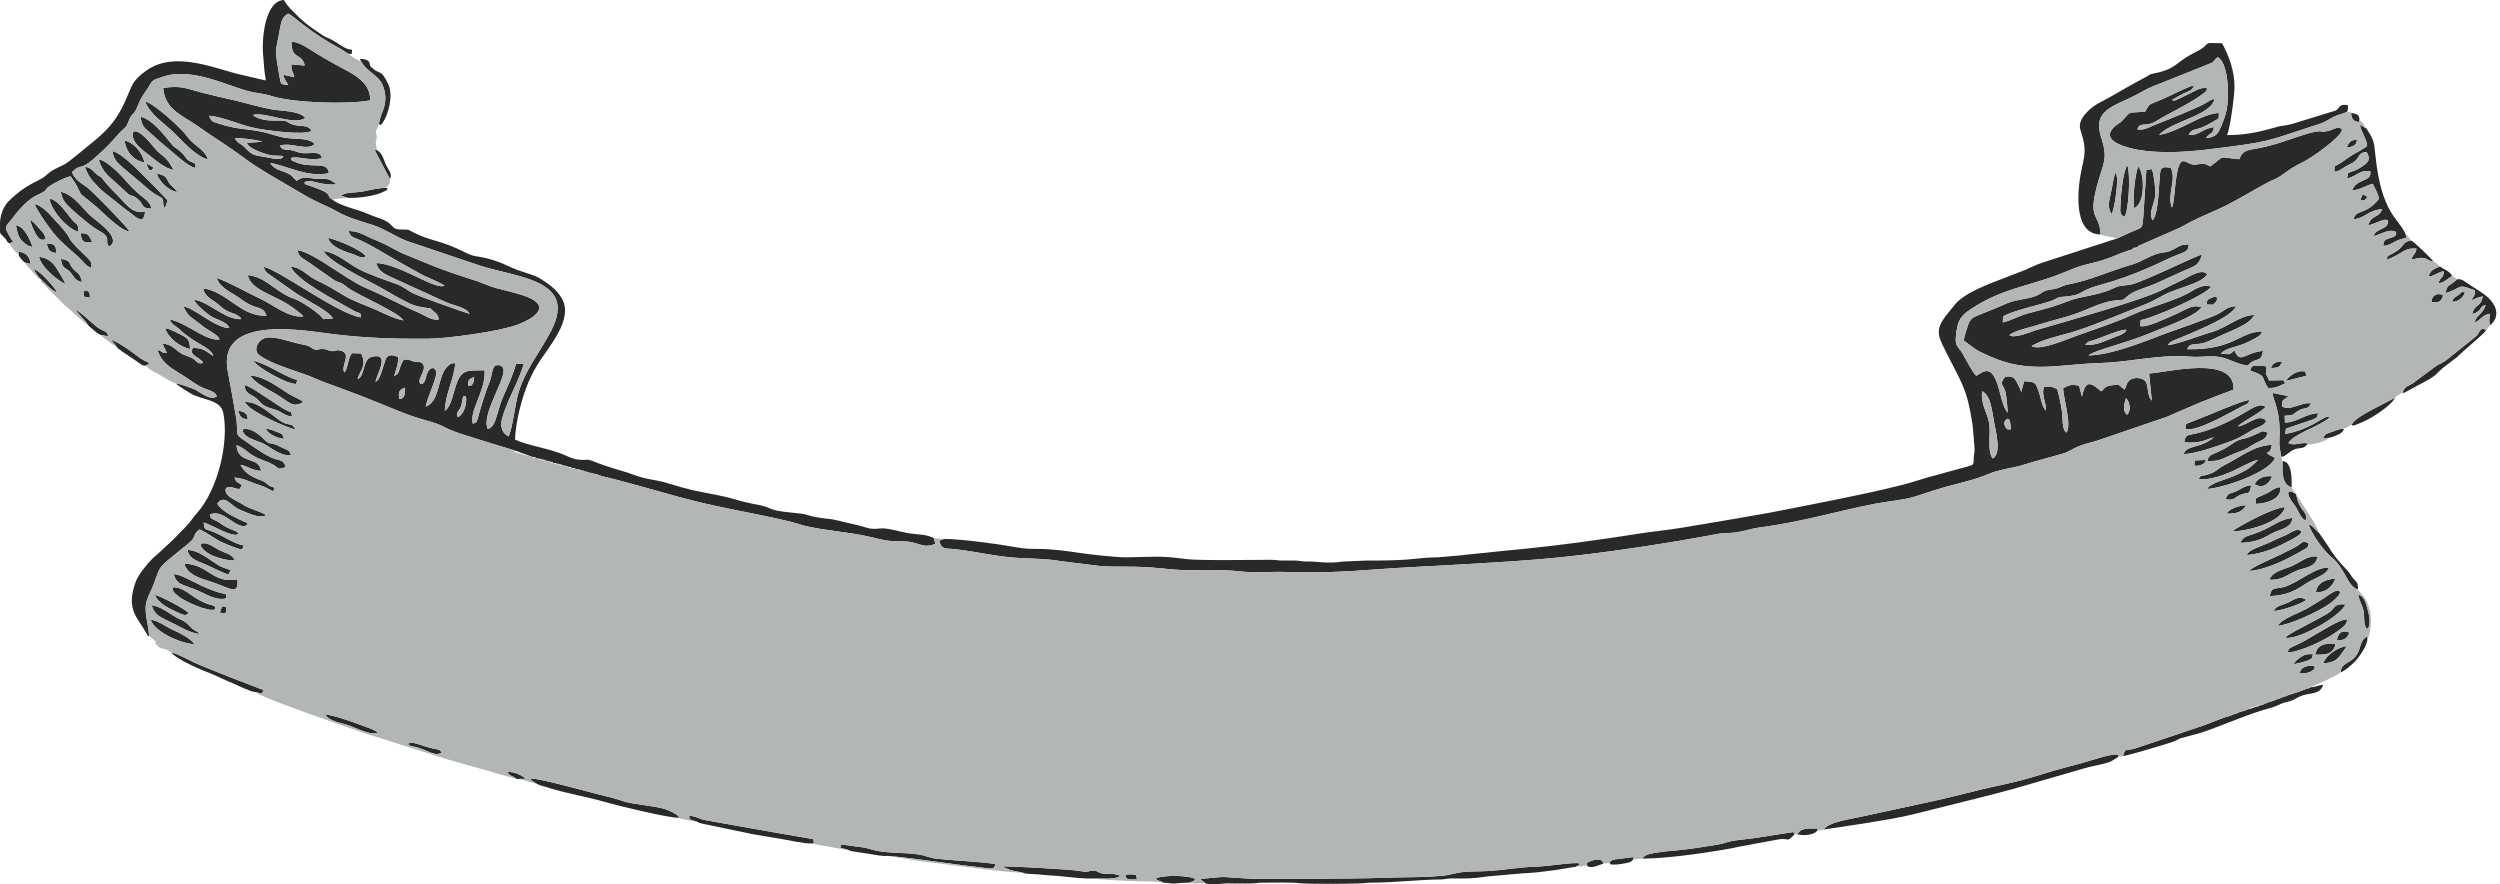
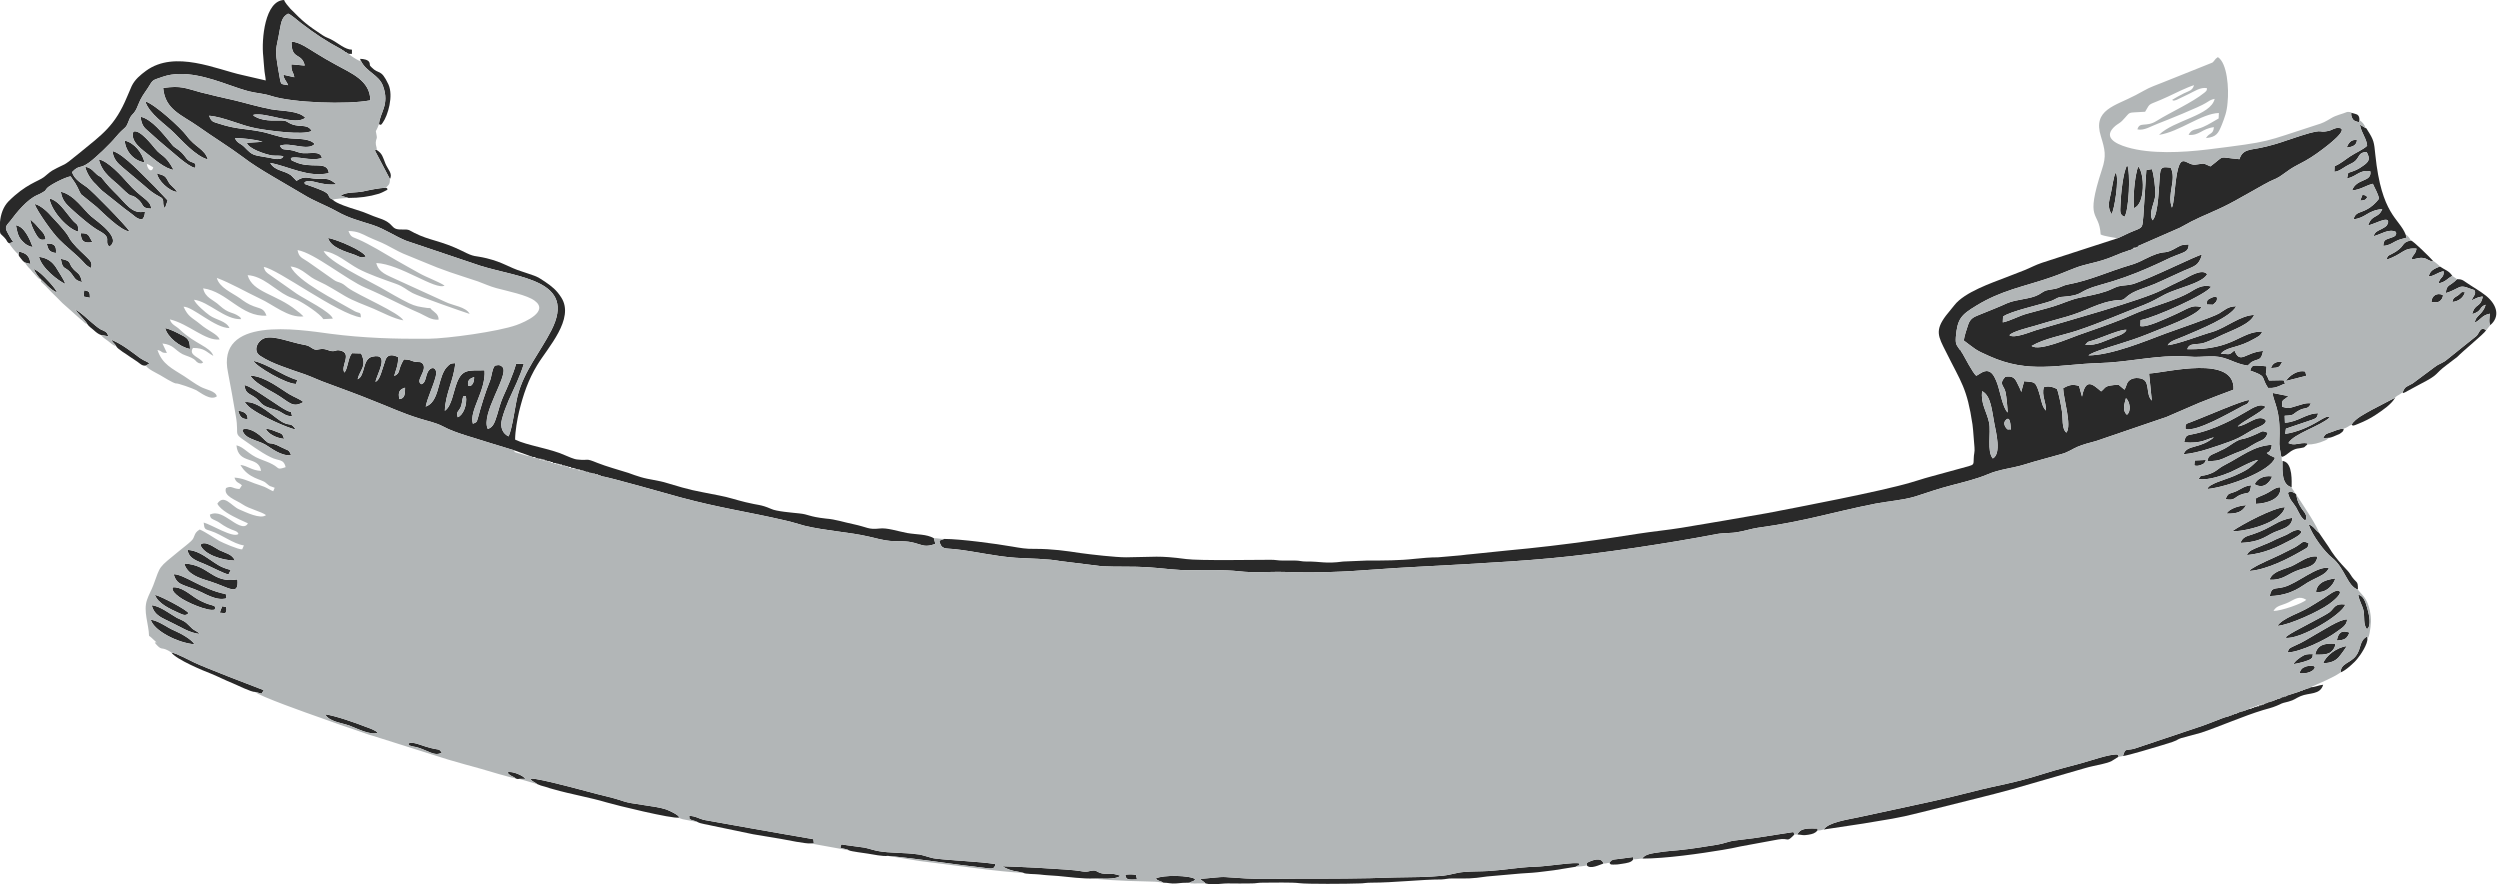
<svg xmlns="http://www.w3.org/2000/svg" clip-rule="evenodd" fill-rule="evenodd" height="3560.0" image-rendering="optimizeQuality" preserveAspectRatio="xMidYMid meet" shape-rendering="geometricPrecision" text-rendering="geometricPrecision" version="1.0" viewBox="3417.0 4090.0 10066.0 3560.0" width="10066.0" zoomAndPan="magnify">
  <g id="change1_1">
    <path d="m11513 5820c-11-5-9 6-20-9-5-7-9-18-2-27 21-27 22 25 22 36zm468-60c-20-17-10-45-4-67 16 15 22 52 4 67zm-540 176c-25-28-7-104-15-144-9-44-35-77-28-127 36 19 39 79 49 130 7 37 29 121-6 141zm500-886l-302 98c-27 9-46 20-71 30-23 9-47 18-72 28-59 23-169 60-210 113l-34 42c-45 60-31 84 0 145 62 125 85 146 107 293 4 30 5 64 8 92 2 20-3 27-3 46 0 25-2 24-20 30l-157 43c-27 7-51 16-77 23-122 36-452 99-577 123-116 21-227 39-345 59-55 9-117 15-175 24-61 9-113 18-174 26-119 17-238 31-358 42l-136 14c-12 1-32 3-46 5l-92 8c-31 0-64 3-93 6-62 7-124 7-193 7l-96 4c-72 10-92-1-148 0-21 0-27-4-46-4h-50c-20 0-26-3-47-3-56 0-292 4-341-3-113-15-125-8-242-7-43 0-139-11-183-17-59-9-114-17-184-17-35 1-61-4-90-9-69-12-211-31-275-31-4 2-5 1-9 3-1 0-2 0-2 1l-9 3c8 37 24 30 61 34 84 9 161 29 248 35 51 3 132 4 177 13l169 21c61 3 126 0 186 4 62 4 113 13 177 12 59-1 129-2 187 4 67 8 120 1 187 3 127 4 236 0 362-10 120-9 240-14 360-21 280-16 413-26 692-67 113-17 217-34 326-55 29-5 57-2 85-8 26-4 52-13 79-17 191-26 296-62 473-97 52-10 112-14 161-29 49-16 92-31 146-45 49-13 100-25 145-44 48-21 99-24 150-40 47-15 100-28 148-42 24-6 41-19 64-29 24-10 48-16 74-23l284-97 132-57c46-18 91-36 138-53 7-142-268-69-340-65l11 109c-25-26-7-72-36-86-15-7-38-7-52 3-15 11-12 22-22 39l-24-20c-62 4-48 10-70 27-34-29-62-56-77 21l-12-43c-29-9-43-2-64 9 1 41 36 151 13 179-20-17-13-59-18-87-3-22-13-73-20-89-16-8-34-13-53-7-9 35 9 57 9 94-15-13-19-41-24-59-18-63-21-54-64-59l-12 44c0-7-14-32-18-41-9-18-20-25-46-21-28 31-5 34 1 62 4 18 8 63 9 82-20-18-31-85-42-116-6-16-15-39-29-47-22-13-43 10-56 15-14-12-45-72-57-93l-3-3-3-7-4-3c-12-19-17-19-15-50 6-73 21-89 82-126 103-63 190-76 300-114 36-12 66-26 101-39 34-13 72-19 107-30 37-11 71-29 102-38l7-3h3l7-3 6-4c4-3-6-3 10-3l7-3 3-4 167-73c74-42 89-44 164-79 64-29 183-103 210-113 39-15 51-36 102-62 40-20 67-38 100-63 9-7 115-85 61-85-15 0-27 10-38 12-54 12 1-20-165 37-34 12-67 22-104 30-43 10-78 5-90 47-92-8-54-18-117 29-35-15-18-12-61-7-40 4-63-68-80 79-3 23-6 77-14 94-21-55 20-112-5-161-30-3-40-5-43 25-5 43-5 162-30 187-17-30 8-69 11-100 2-21-6-90-14-106l-22 4-12 185c-5 44 1 45-37 59-26 10-48 23-69 31z" fill="#292929" />
  </g>
  <g id="change1_2">
-     <path d="m4125 5634c8 9 51 35 61 41 49 27 118 23 130 77 24 120-22 310-106 404-17 19-29 39-47 57s-33 34-51 52l-54 50c-10 10-17 14-28 25-22 22-55 63-66 91-43 116 9 146 43 210 1 0 4 7 5 8 6 6 0 4 5 1-1-47-24-99-8-145 7-21 17-37 25-58 31-83 17-67 106-140 17-14 31-24 46-38 19-17 8-31 35-47 24 10 54 32 79 46 15 8 77 35 92 34l7-16c-43-6-89-44-133-58-25-8-26-6-29-34 29 7 119 64 140 46-3-11-16-13-28-18s-22-10-33-17c-10-6-17-13-31-19-14-7-21-7-23-24 31-15 60 8 80 20 20 13 60 43 73 15l-35-16c-29-14-74-36-88-63 27-41 57 10 88 23 26 11 86 41 108 23-18-14-68-25-94-43s-79-33-67-66c24-11 23 2 54 4 4-5 6-9 10-15-14-13-23-9-30-31 31 2 54 13 80 23 14 5 27 9 40 14 14 6 23 13 36 18l6-14c-27-11-13-1-36-20-16-15-70-16-102-72 31 4 44 22 83 24-9-63-92-23-99-103 31 7 48 37 94 55 19 8 34 12 52 22 28 15 16 23 52 11-8-35-29-24-60-40-23-11-44-25-65-39-100-70-58-31-76-130-10-58-20-116-31-172-48-227 280-174 413-156 131 17 257 21 393 20 80-1 282-29 355-55 36-13 132-55 74-98-30-23-111-39-155-51-26-7-49-18-74-27-93-31-129-40-228-82-24-10-48-20-73-30-25-11-44-23-68-35-23-12-49-21-72-32-27-13-43-23-80-24 10 26 15 23 40 34 44 19 108 58 149 82 32 19 63 35 96 54 30 17 78 34 102 50-36 20-179-87-275-91 9 39 45 49 80 66l197 90c32 16 84 20 99 49-26-8-203-70-230-84-25-13-35-26-69-38-48-17-109-38-150-60-40-21-89-66-139-71 20 43 177 117 226 145 37 21 79 46 118 65 28 13 40 14 73 19 21 2 7-3 18 7 12 11 28 18 28 40-29 3-52-15-76-26-77-33-140-69-218-102-77-33-207-141-274-152 6 30 17 30 42 47l104 73c11 8 19 8 30 13 13 6 17 12 27 19 45 32 207 100 223 131-39-7-85-32-120-47-40-17-79-30-115-51-35-20-67-42-107-60-24-11-32-18-51-32-16-12-35-24-61-27 29 61 181 135 249 175 30 19 33 3 34 30-92-13-336-196-391-203 5 19 12 23 25 32l108 76c31 21 137 73 145 100l-38 2c-14-22-75-62-103-76-15-7-30-11-43-18-47-23-98-80-159-83 20 70 114 75 197 142 4 3 7 6 13 10l15 14c-61 7-121-47-176-72-55-26-117-62-173-83 10 39 60 59 93 82 16 12 33 24 55 32 29 11 41 8 52 38-102 6-158-97-255-110 8 39 41 45 66 69 37 34 51 25 77 43 10 8 4 1 10 12-64 4-132-72-190-78 8 19 45 50 63 63 27 19 67 22 80 51-59 0-148-87-185-86 19 42 34 43 67 70 31 27 72 41 78 62-58 6-124-63-200-81 6 22 25 26 40 41 63 60 122 68 135 106-29-16-35-32-82-32-20 30 28 37 41 59-1 1-2 0-3 1 0 1-2 1-2 1-17 3 14 1-6 1-5 0-8-1-12-4-8-5-5-7-16-14-12-8-29-12-44-19-32-17-36-38-81-43l18 38c-27 0-14-6-38-12 19 58 60 75 108 106 20 13 44 31 65 42 21 12 62 17 66 39-26 18-65-15-83-25-11-6-77-30-82-27z" fill="#292929" />
-   </g>
+     </g>
  <g id="change1_3">
    <path d="m5260 5770c-7-23 3-22 11-39 7-14 6-29 11-45l11-1c6 34-11 77-33 85zm-235-73c-6-28 0-39 23-46 0 22 0 44-23 46zm277-54c-4-22 7-29 24-35 0 11-1 18-5 26-6 9-8 11-19 9zm-744-923c-10 18-41 8-58 5-66-12-63-6-100-44-14-14-28-14-37-35 28 0 82 5 111 15l-63 4c5 23 72 46 101 51 16 2 38-1 46 4zm929 1183l67 24 7 3h3c16 1 6 0 10 4h3l7 3h3c16 0 7 0 10 3h4c15 1 6 0 10 4 15 0 6 0 10 3h3c16 0 6 0 10 3 15 0 6 1 10 4h3c16 0 7 0 10 3h7c6 2 3 1 7 3 15 0 6 1 10 4h3c16 0 6 0 10 3h6c6 2 4 1 7 3 16 0 7 1 10 4h4c15 0 6 0 10 3h3l7 3h3c15 1 6 1 10 4h3c16 0 7 0 10 3h4l6 3h7l7 4h6l7 3h7l3 3h10l3 4h7l3 3c25 2 288 77 321 86 160 43 267 57 418 92 29 6 54 15 81 22 88 21 179 25 260 44 25 6 59 15 84 17 36 3 62-2 98 8 37 10 43 18 84 4l-6-23c-30-17-68-14-108-21-37-7-81-22-111-18-46 5-46-5-107-18-35-7-69-19-108-22-72-8-68-17-109-21-28-3-92-8-112-18-44-19-51-14-103-27-38-9-68-20-106-27-111-22-107-19-210-50-34-11-73-14-106-24-17-5-34-11-50-17-32-10-92-27-124-40-54-22-30-8-82-14-13-1-37-12-49-17-59-27-152-39-201-63 0-34 9-83 16-113 17-69 37-128 73-187 42-70 152-186 97-272-19-30-38-45-66-64-15-10-25-17-43-24-16-6-33-11-50-17-54-17-73-36-141-53-54-13-45-2-100-30-86-42-130-41-191-72-23-11-18-15-52-14-48 1-25-24-89-45-37-12-51-22-95-35-23-7-81-25-93-40-29-13 0-20-50-40-11-4-23-9-34-13-5-2-11-3-17-6-16-6-10-1-13-11 27-17 59 15 129 8-6-4-19-15-28-18-14-6-34-3-50-4-41-2-49-14-83 8-4-3-2-2-6-6l-16-16c-26-20-65-17-84-50 75 14 153 60 236 41-6-54-71-13-140-47-11-5-11-3-13-13 18-12 81 14 125-1-6-34-57-13-87-21-15-3-24-9-41-11-25-4-30 2-41-17 41-17 110 23 140-7-21-25-71-19-109-24-37-4-71-19-107-26-66-13-99-9-169-32-26-8-31-8-40-32 60 5 129 40 191 51 42 8 190 29 222 10-12-20-27-19-54-21-37-4-41-18-57-20-23-3-75 6-114-15-15-8-8-3-9-9 52-11 169 46 208 12-27-29-92-26-137-34-47-9-96-23-143-35-48-11-94-21-140-33-64-17-77-28-152-18 7 88 76 109 141 155 59 42 126 83 178 122 38 29 77 53 121 79 42 25 84 49 126 74 42 26 90 43 133 67 50 28 89 37 145 55 51 17 90 46 136 64l297 100c157 49 389 58 286 260-45 88-110 163-136 264-11 45-20 126-36 163-23-10-36-36-27-69 7-27 17-52 27-76 22-49 45-94 61-147h-31c-12 43-35 94-53 134-10 23-16 46-23 70-9 27-14 51-38 58-29-60 82-211 61-247-10-12-17-11-32-8-11 10-14 46-20 61-19 46-36 102-49 151-5 17-5 16-20 22-16-52 53-133 47-215-64 1-89-6-111 49-15 38-21 95-49 114 2-69 37-126 42-192-17 2-17 0-28 10-6 6-11 11-16 20-27 47-23 127-75 145 9-41 29-78 40-120 10-39-17-44-30-22-12 21-8 45-27 52-27-13 22-52 7-80-10-14-17-7-36-11-19-5-13-8-42-9-27 45-11 54-39 67 7-26 17-45 16-76-18-9-40-14-50 8l-19 58c-7 18-9 25-22 34 3-28 62-119-13-102-41 9-27 76-59 91 8-38 39-50 14-104l-37-1c-17 22-15 58-30 78-18-25 34-78-18-89-22-5-17 11-53-3-24-8-36 3-49-1-18-7-18-15-44-19-51-9-119-38-156-27-30 9-51 52-19 72 24 16 55 30 85 41 31 12 62 22 94 33 33 12 61 26 93 37 62 23 123 45 184 70 65 25 114 49 185 71 35 11 64 16 95 32 28 15 57 25 91 36 65 21 131 40 195 60z" fill="#292929" />
  </g>
  <g id="change1_4">
    <path d="m11813 5479c13-17 12-12 36-20 33-11 108-44 130-41-6 10 0 1-5 8-8 8-21 14-31 17-54 20-81 38-130 36zm-489-18c45 33 43 37 103 63 160 72 277 33 440 28 108-3 203-26 307-28 27-1 53 2 80 3 27 0 53-3 80-2 54 3 80 30 133 37l15-14c29-16 39-3 47-45-72 5-92 56-115-2-24 20-16 15-55 13l6-6c28-23 64-17 127-53 17-10 26-12 34-30-90-1-113 75-302 71 8-29 42-15 72-27 23-8 50-22 72-32 39-18 111-43 125-79-56 2-112 51-167 68-50 14-134 48-181 54 10-18 36-23 68-37 60-26 185-75 208-120-35 1-45 15-69 29-25 15-176 66-216 81-80 30-216 87-310 88 15-14 100-38 118-44 42-13 81-26 121-42 51-22 197-72 216-108-40-12-50 5-119 35-24 10-101 48-127 41l1-24c56-10 269-105 284-135-35-11-64 10-88 24-43 25-127 51-178 69-32 11-58 24-87 36-59 24-122 45-181 66-35 12-158 67-189 44 51-30 123-42 184-62 93-31 179-69 270-104 33-13 55-27 84-42 46-24 151-45 169-81-20-24-72 9-93 20-30 14-59 28-90 44-77 40-393 128-505 161-23 7-88 35-108 21 7-14 84-33 98-37 37-11 70-21 107-31 38-10 67-20 101-34 33-14 67-29 105-36 34-7 42 1 55-12 36-34 74-35 142-67 33-15 63-29 94-43 43-19 60-19 73-65-17 1-208 97-279 119-21 6-40 4-58 9-14 4-33 15-49 20-35 12-71 18-108 26s-66 23-102 34c-35 11-70 19-105 29-35 9-68 29-101 36l1-23c28-22 152-48 196-64 20-8 22-15 46-16 89-7 51-21 150-48 70-19 130-41 192-68 31-13 59-27 89-41 58-25 73-21 75-54-37 2-33 5-60 19-46 25-31-3-119 41-21 11-35 17-59 24-85 25-157 60-247 77-27 5-33 15-60 19-42 7-30 5-59 22-34 19-89 18-128 35-37 17-74 31-113 47-23 9-35 16-43 38-5 14-17 51-18 65z" fill="#292929" />
  </g>
  <g id="change1_5">
-     <path d="m11875 5034c-6-100-65-46 5-261 19-56 12-81-4-134-34-108 57-122 140-166 62-33 40-24 109-51l200-80c10-8 8-13 22-22 38 24 45 127 39 183-3 38-11 58-23 89-14 34-21 50-64 54 15-24 29-13 32-44-49 6-58 35-102 31 13-26 28-18 59-32 23-10 42-23 62-34l1-22c-70 2-159 76-241 88 59-59 209-77 224-145-16 3-23 9-36 17-25 16-159 70-193 83-27 10-55 29-82 23 9-33 34-7 77-34 56-35 144-74 193-114 8-7 10-8 10-18-26-5-51 13-72 23l-50 24c-16 6-15 2-18 0 13-8 29-17 47-26 20-10 34-10 41-33-27 8-78 33-105 46-86 40-67 19-92 61-80 6-52-5-93 37-8 8-17 12-27 20-51 44-3 71 48 86 94 28 223 21 323 9 265-33 221-29 436-98 31-9 38-14 62-28 19-12 45-17 64-25 5-11 4-13 4-27-34-8-32 9-49 21l-176 54c-22 7-43 6-64 13-67 19-121 32-198 32 12-25 30-158 30-194 0-65-22-124-50-176-68 0-50-6-74 16-16 13-41 23-59 34-46 26-59 52-120 67-55 12-23 4-65 25-53 27-128 74-180 100-27 14-86 61-73 105 21 67 23 85 6 158-16 72-40 265 76 265z" fill="#292929" />
-   </g>
+     </g>
  <g id="change1_6">
    <path d="m3454 5070l16-6c-7-9-21-33-26-44-9-18 3-26 15-41 26-35 67-85 107-103 9-4 14-6 22-11 18-10 9-8 19-18 13-13 69-42 94-47l3 4c27 37 27 47 39 68l64 52c20 18 97 97 132 98-16-25-151-163-172-178-22-16-51-32-60-61 32-32 29-10 68-38 29-21 86-76 109-104 37-44 38-29 50-61 14-39 22-22 39-67 12-31 23-44 39-68 23-37 16-30 61-46 85-29 187 5 266 33 26 9 54 19 81 26 32 8 58 8 91 19 85 27 305 35 397 17 0-80-79-110-136-142-30-16-57-32-86-50-22-13-64-44-95-44-2 75 41 42 53 96l-54-5c0 33 8 28 12 52l-44-10c1 17 13 26 19 42-34-7-27 5-38-54-18-102-10-82 5-172 6-31 9-49 33-62 11 3 40 29 52 38 58 44 98 71 165 107l3 4h4l3 3 3 3h4l3 4 7 3h13v-17c-27 0-57-27-78-38-15-9-25-10-40-20-63-42-77-53-130-107-7-8-23-26-25-35-77 2-92 157-84 228 2 18 2 33 4 49 1 16 5 32 6 47l-95-22c-102-22-270-102-387-17-23 17-45 35-58 62-6 13-11 27-18 42-49 118-99 151-192 227-76 62-47 36-110 71-13 8-21 17-33 26-24 18-73 28-143 98-21 22-31 51-34 83v38c1 10 2 9 9 16s9 8 15 16c5 8 5 11 13 16z" fill="#292929" />
  </g>
  <g id="change1_7">
    <path d="m10760 7430l159-24c104-18 130-19 232-45l224-56c50-12 97-25 146-38l287-83c23-7 49-12 75-18 13-3 24-6 35-11l29-18c-2-8 1-3-4-9-31-3-112 26-146 35-50 14-97 25-147 41-136 43-177 44-297 75-100 26-200 47-302 69l-153 33c-42 9-120 20-138 49z" fill="#292929" />
  </g>
  <g id="change1_8">
    <path d="m8271 7647c8 2 15 3 23 3h15c16 0 32-3 52-3 31 0 65 1 96 0 18 0 23-3 44-3 38 0 120-2 148 2 29 4 192 3 242 1 17 0 25-3 46-3 94 0 203-13 284-13 19-1 23-4 43-4 66 0 72 2 141-8l136-12c19-1 28-2 46-3 28-2 59-7 87-10l87-14c15-10 14 0 16-13-16-8-129 12-183 13-64 2-119 13-183 17-33 2-67 1-100 4-29 2-54 12-84 15-61 6-131 6-193 7-133 5-267 5-400 5-65 0-136 3-200-1-126-7-58-9-185 2 8 8 15 10 22 18z" fill="#292929" />
  </g>
  <g id="change1_9">
    <path d="m13103 5034c-27-67-97-78-122-321-5-51-6-59-31-98-7-10 0-5-9-10-1 0-2-2-2-1-1 0-2-2-3-2l-17-10c6 35 27 55 29 85-14 14-48 29-66 41-22 14-40 31-65 41l-1 23c26-4 29-15 69-34 37-18 21-44 61-46 15 28 11 38-15 56-23 16-29 18-59 28l-5 23c42-10 51-37 94-29 6 45-55 26-74 77 35-3 55-20 84-27 8 19 20 37 25 60-13 17-30 33-49 43-27 15-46 10-54 40 50-5 56-36 116-41-17 40-41 19-57 65 18 0 88-43 80-9 0 2-5 9-6 11-6 6-10 7-18 12-19 10-28 11-34 30 28-6 61-32 90-17 5 17-11 20-25 25-20 7-24 8-26 31 21-1 32-9 47-17 19-10 25-10 47-16l-4-13z" fill="#292929" />
  </g>
  <g id="change1_10">
    <path d="m12211 5871c73 6 90-14 120-20-58 48-108 28-122 68 58-4 135-33 186-51 56-20 74-42 117-59 9-4 36-16 26-29-32-23-70 22-111 27 17-19 93-55 112-79-24-18-61 11-82 22-27 15-51 30-80 43-42 20-88 37-135 46-24 4-25 8-31 32z" fill="#292929" />
  </g>
  <g id="change1_11">
    <path d="m12269 6019c40 6 98-15 129-28 25-11 89-47 111-49-13 12-24 24-41 36-17 11-35 19-55 28-40 17-104 32-108 53 81-8 255-72 272-126-12-6-22-9-33-19 1 0 2-2 2-1 0 0 17-5 18-32-74 4-122 47-189 81-31 16-33 28-70 39-30 9-22-3-36 18z" fill="#292929" />
  </g>
  <g id="change1_12">
    <path d="m12721 6857l-7 4h-3l-7 3h-3l-4 3h-6l-4 4h-6l-4 3-53 17-3 3h-7l-3 3h-7l-3 4h-4l-3 3h-7l-3 3h-7l-3 4h-3l-7 3h-3l-7 3h-3l-7 4h-3l-7 3c-4 3 6 3-10 3-4 4 6 3-10 3-4 4 6 4-10 4-4 3 6 3-10 3-4 4 6 3-10 3-4 4 6 4-10 4l-7 3h-3l-7 4h-3l-7 3h-3l-7 3h-3l-7 4h-3l-3 3h-7l-3 3h-7l-3 4h-7l-3 3c-16 3-39 13-55 19-17 7-34 13-53 20l-274 92c-36 8-34-3-44 29 17-1 133-36 159-44 77-23 47-18 75-28l81-22c80-27 170-67 249-91 20-6 35-9 54-17 26-10 10-8 48-17 26-7 28-13 49-22 35-15 79-4 91-46-19 2-33 10-50 10z" fill="#292929" />
  </g>
  <g id="change1_13">
    <path d="m12601 5924l3 6c18-4 28-20 48-29 11-5 16-5 29-7 20-3 13-5 26-14l1-5c-35-5-49 12-77-1 21-38 131-69 167-104l-5-1c-2 0 0-8-38 15-41 25-89 46-137 53l3-21 106-36c18-7 18-7 24-26-49 0-80 35-134 38l-1-28c44-2 29-6 57-21 25-15 36-1 49-29-23-3-40 6-60 11-32 9-25 11-56 3-1-32 0-21 25-43l-64-13c5 40 33 67 28 185-2 35 3 40 6 67z" fill="#292929" />
  </g>
  <g id="change1_14">
    <path d="m10030 7547c93 0 233-20 323-35 26-4 49-9 72-14l152-28c46-8 31 15 65-20l-4-10-154 24c-27 3-53 7-80 10s-46 13-73 17c-50 8-103 17-154 22-27 3-54 4-82 9-19 3-56 6-65 25z" fill="#292929" />
  </g>
  <g id="change1_15">
    <path d="m5580 7247l15 6c8 2 10 3 18 5 12 4 21 7 33 10 70 20 147 33 214 53 33 10 265 67 291 61 4-8-38-28-52-33-25-8-54-12-81-16-112-16-68-14-157-36-51-12-102-27-154-40-35-9-98-25-136-31-2 0-8-1-11-1l-8 2c10 11 18 12 28 20z" fill="#292929" />
  </g>
  <g id="change1_16">
    <path d="m7537 7604c6 6 51 5 66 7 22 3 48 4 74 6 45 4 98 12 147 10 19 0 88 6 104-11-19-6-29-9-54-8-32 2-39-13-52-13-25 1-22 9-57 2-33-7-281-19-312-19 15 10 40 19 59 21l25 5z" fill="#292929" />
  </g>
  <g id="change1_17">
    <path d="m6836 7514c6 4 63 11 75 13 19 3 62 12 80 9 123 11 267 35 395 49 23 2 35 7 39-16-75-11-164-13-241-22-25-3-45-14-72-17-54-8-111-4-163-14-29-6-39-13-72-16l-59-8c-20-3-10-4-16 4-1 11-4 7 12 11 11 3 10 1 22 7z" fill="#292929" />
  </g>
  <g id="change1_18">
    <path d="m6226 7400c12 7 41 10 55 14l168 35c39 7 75 12 114 19 21 4 100 20 118 18h13l-2-17c-85-15-169-29-252-44l-190-34c-22-6-31-15-58-16 3 11-4 10 8 16 8 3 19 5 26 9z" fill="#292929" />
  </g>
  <g id="change1_19">
    <path d="m3783 5169c7-19-2-29-12-39-19-20-39-35-61-62-24-28-1-17-83-104-15-17-42-46-71-53 11 30 73 118 100 144 25 26 68 59 94 87 13 14 15 18 33 27z" fill="#292929" />
  </g>
  <g id="change1_20">
    <path d="m13377 5257l4 3c7 15-8 25-12 39 19-7 17-11 42-15 4 0 3-1 2 3-10 44-31 23-42 68 42-13 26-28 54-38-10 40-42 43-43 72 26-13 27-29 60-36-1 14-5 37 2 46 39-33 29-80-17-118-28-22-53-35-82-55-12-8-15-12-35-12-29 30-43 20-45 56 21-6 34-14 53-23s39 5 59 10z" fill="#292929" />
  </g>
  <g id="change1_21">
    <path d="m12305 5946c57 3 61-13 135-40 26-9 35-19 58-31 27-15 40-12 50-43-30-10-13-7-63 13-57 24-32-1-97 43-12 8-17 10-30 16-36 19-49 16-53 42z" fill="#292929" />
  </g>
  <g id="change1_22">
    <path d="m4254 4732c-13-43-51-48-86-96-24-32-127-126-166-138 15 50 82 93 115 126 28 27 88 96 137 108z" fill="#292929" />
  </g>
  <g id="change1_23">
    <path d="m3857 5083c54-34-54-105-72-121-31-26-69-88-123-100 5 35 23 51 40 67 27 25 83 74 115 91 54 29 17 39 40 63z" fill="#292929" />
  </g>
  <g id="change1_24">
    <path d="m4081 4929l11-32c-18-18-34-37-51-54-43-41-126-134-171-145 3 31 19 48 42 67l89 75c35 33 63 43 67 47 12 11 0 22 13 42z" fill="#292929" />
  </g>
  <g id="change1_25">
    <path d="m4026 4930c-4-37-38-38-98-107-19-22-77-86-113-91 14 58 57 80 91 114 50 49 31 20 61 42 34 25 14 41 59 42z" fill="#292929" />
  </g>
  <g id="change1_26">
    <path d="m3990 4973c8-10 9-13 11-31-54 12-75-32-125-80-22-21-50-56-50-57-13-10-8-1-30-23-10-10-17-17-36-21 5 26 27 57 41 69 10 10 16 18 26 27l93 74c11 8 22 16 32 24 11 9 20 18 38 18z" fill="#292929" />
  </g>
  <g id="change1_27">
    <path d="m12628 6717c50-1 156-52 197-83 16-12 43-26 42-50-30-1-96 44-126 60-42 24-44 28-91 49-16 8-17 7-22 24z" fill="#292929" />
  </g>
  <g id="change1_28">
    <path d="m13091 5670c4 3-6 5 9 0l61-33c82-42 53-37 108-78l42-32c24-25 107-92 116-107-22-19-28 12-38 22l-126 101c-18 12-29 13-46 27l-86 64c-24 14-30 10-40 36z" fill="#292929" />
  </g>
  <g id="change1_29">
    <path d="m4203 4766c6-24-8-18-24-28-18-11-16-27-54-52-13-8-16-15-26-27-23-27-71-90-116-99 5 43 20 47 41 67 19 18 37 33 57 50 28 22 93 85 122 89z" fill="#292929" />
  </g>
  <g id="change1_30">
    <path d="m12587 6610c47-3 167-58 208-88 9-6 53-40 42-51-11-13-51 20-62 27-23 14-40 25-62 38-36 22-106 43-126 74z" fill="#292929" />
  </g>
  <g id="change1_31">
    <path d="m4373 6423c-103 17-113-59-214-64 11 43 60 59 104 72 78 25 116 61 110-8z" fill="#292929" />
  </g>
  <g id="change1_32">
    <path d="m3954 4620c-15 41 41 76 61 93 22 17 67 57 101 61-33-62-48-53-74-85-12-14-62-80-88-69z" fill="#292929" />
  </g>
  <g id="change1_33">
    <path d="m12217 5818c49 10 177-66 231-94 14-7 23-7 25-23-19-3-192 73-236 89-18 7-22 5-20 28z" fill="#292929" />
  </g>
  <g id="change1_34">
    <path d="m12556 6490c55-1 98-18 133-42 52-36 90-38 105-71-48-10-127 63-183 77-34 9-48-3-55 36z" fill="#292929" />
  </g>
  <g id="change1_35">
    <path d="m4444 6876l26 7 9-14c-43-16-237-91-279-111-24-11-68-36-93-41 18 28 132 75 161 86 29 12 56 26 86 38 17 7 75 36 90 35z" fill="#292929" />
  </g>
  <g id="change1_36">
    <path d="m12406 6228c33 6 196-29 211-96-47 2-172 69-211 96z" fill="#292929" />
  </g>
  <g id="change1_37">
    <path d="m12620 6658c54 9 226-91 240-134-42-6-44 15-62 30-16 14-154 81-171 96-7 6-2 0-7 8z" fill="#292929" />
  </g>
  <g id="change1_38">
    <path d="m4871 4337c22 43 72 55 88 99 28 76-13 108-16 154 9 5 9 2 15-6 21-29 44-108 23-154-31-66-38-38-68-69-11-10-5-9-8-18-4-13-25-16-38-16 3 9 0 3 4 10z" fill="#292929" />
  </g>
  <g id="change1_39">
    <path d="m12475 6389c72-6 159-51 220-87 15-9 13-5 18-24-28-14-19-5-58 17-21 11-39 19-60 30-29 14-78 34-105 51-3 2-4 2-7 4-9 8-2-1-8 9z" fill="#292929" />
  </g>
  <g id="change1_40">
    <path d="m4638 5709c-7-9-34-19-53-30-41-24-99-73-160-77 14 27 67 54 99 72 59 34 69 61 114 35z" fill="#292929" />
  </g>
  <g id="change1_41">
    <path d="m12438 6276c57-3 81-12 122-36 35-20 85-21 87-65-65 10-77 39-162 67-24 7-39 12-47 34z" fill="#292929" />
  </g>
  <g id="change1_42">
    <path d="m12464 6325c71-7 120-31 179-62 13-7 48-25 38-35-15-14-46 10-57 15-19 9-37 15-56 25-20 10-36 15-56 24-22 9-42 16-48 33z" fill="#292929" />
  </g>
  <g id="change1_43">
    <path d="m4329 6499l-3-17c-94-18-169-81-210-80 7 21 14 33 35 42 18 8 39 14 58 22 33 13 78 45 120 33z" fill="#292929" />
  </g>
  <g id="change1_44">
    <path d="m12911 6464c0-42-5-19-33-65-8-14-51-49-85-107l-39-57c-14-10-22-28-42-34 16 47 66 112 94 134 53 42 62 116 105 129z" fill="#292929" />
  </g>
  <g id="change1_45">
    <path d="m12555 6424c48 4 72-21 107-35 39-16 79-14 86-58-38-6-73 25-105 39-36 15-75 20-88 54z" fill="#292929" />
  </g>
  <g id="change1_46">
    <path d="m4221 6642c-8-9-13-9-23-16-11-6-26-27-41-35-9-5-18-9-27-13-27-15-68-48-102-51 11 43 43 51 82 71 28 13 74 43 111 44z" fill="#292929" />
  </g>
  <g id="change1_47">
    <path d="m4593 5766l-4-17c-23-4-65-37-93-54-23-15-72-50-95-55 4 30 13 32 35 45 25 15 25 25 43 37 17 11 39 14 58 22s29 22 56 22z" fill="#292929" />
  </g>
  <g id="change1_48">
    <path d="m4112 6455c-4 15 14 29 26 38 25 20 120 62 144 51 7-25-15-6-80-48-23-15-57-45-90-41z" fill="#292929" />
  </g>
  <g id="change1_49">
    <path d="m11971 4963c18-24 25-180 11-208-17 27-26 121-27 159-1 26-5 40 16 49z" fill="#292929" />
  </g>
  <g id="change1_50">
    <path d="m13213 5140c-12-14-79-80-89-82-44 10-17 24-78 55-16 8-14 6-21 23 70-23 66-49 122-45-5 26-15 22-21 44 19-2 31-9 49-6 10 2 12 4 20 8 23 11 15 5 18 3z" fill="#292929" />
  </g>
  <g id="change1_51">
    <path d="m4393 5821c8 37 61 41 92 59 25 15 64 47 104 43-2-4-2-6-4-10-8-13-7-8-37-23-56-30-34 3-75-38-10-10-12-11-22-18-22-16-50-22-58-13z" fill="#292929" />
  </g>
  <g id="change1_52">
    <path d="m3733 5023c-3-30-1-25-18-40-10-10-19-23-29-35-16-20-39-52-70-59 9 55 78 126 117 134z" fill="#292929" />
  </g>
  <g id="change1_53">
    <path d="m4200 6684c-11-19-53-43-81-55-33-14-59-38-95-44 12 45 112 95 176 99z" fill="#292929" />
  </g>
  <g id="change1_54">
    <path d="m4337 6403l9-18c-42-11-54-22-84-42-25-17-54-37-90-39 6 37 39 44 73 59 24 10 72 36 92 40z" fill="#292929" />
  </g>
  <g id="change1_55">
    <path d="m12477 5582c71 25 41 23 72 70 25 1 33-2 57-13 14-7 14-1 8-11-3-10 2-5-10-7l-51 1c-19-48-12-2-10-57-13-1-26-3-39-3-20-1-21 4-27 20z" fill="#292929" />
  </g>
  <g id="change1_56">
    <path d="m12008 4904l1 24c47-16 43-142 17-168-12 35-19 101-18 144z" fill="#292929" />
  </g>
  <g id="change1_57">
    <path d="m4608 5820c-20-31-22-14-51-29-37-19-99-88-155-82 15 18 18 21 41 36 39 25 121 64 165 75z" fill="#292929" />
  </g>
  <g id="change1_58">
    <path d="m12885 5800c6 5 7 5 26-3 25-10 50-22 72-37 27-18 63-42 78-69l-94 49c-28 16-66 34-82 60z" fill="#292929" />
  </g>
  <g id="change1_59">
    <path d="m4224 6284c13 38 88 63 139 63-12-26-34-28-63-42-16-8-59-42-76-21z" fill="#292929" />
  </g>
  <g id="change1_60">
    <path d="m4938 7040c-8-9-35-19-47-23-43-17-123-45-165-51 17 30 63 33 99 46 25 9 86 41 113 28z" fill="#292929" />
  </g>
  <g id="change1_61">
    <path d="m4890 5123c-11-24-114-68-152-75 10 39 73 56 107 68 19 7 23 15 45 7z" fill="#292929" />
  </g>
  <g id="change1_62">
    <path d="m4820 4887c44 0 83-5 123-17 14-5 22-10 34-16-2-9 1-4-6-8-28 1-66 9-93 15-31 6-67 1-89 17l31 9z" fill="#292929" />
  </g>
  <g id="change1_63">
    <path d="m8101 7644c20 0 30 5 53 3 17-2 30-3 52-3 14-8 13-1 24-14-22-16-130-18-159-3 7 11 18 9 30 17z" fill="#292929" />
  </g>
  <g id="change1_64">
    <path d="m4609 5636l5-16c-58-16-119-65-177-77 12 23 131 93 172 93z" fill="#292929" />
  </g>
  <g id="change1_65">
    <path d="m3681 5234c-7-18-29-52-39-68-15-22-33-37-68-42 11 46 78 97 107 110z" fill="#292929" />
  </g>
  <g id="change1_66">
    <path d="m4182 5495c-1-36-8-43-36-57-17-9-44-23-64-27 9 36 59 77 100 84z" fill="#292929" />
  </g>
  <g id="change1_67">
    <path d="m12501 6096l-2 23c47-2 104-20 100-67-19-1-34 13-49 21-15 9-35 15-49 23z" fill="#292929" />
  </g>
  <g id="change1_68">
    <path d="m4176 6559c-5-13-112-69-135-74 11 35 63 58 96 73 18 8 27 13 39 1z" fill="#292929" />
  </g>
  <g id="change1_69">
    <path d="m3885 5484c5 12 45 34 56 43 10 7 19 13 30 20 10 7 18 17 33 15l14-8c-7-9-16-8-38-23-35-26-74-57-115-73 6 12 14 15 20 26z" fill="#292929" />
  </g>
  <g id="change1_70">
    <path d="m3999 4744c-10-40-41-79-80-88 4 46 39 82 80 88z" fill="#292929" />
  </g>
  <g id="change1_71">
    <path d="m11919 4952c11-15 32-144 17-167-9 12-15 64-20 84-8 34-14 56 3 83z" fill="#292929" />
  </g>
  <g id="change1_72">
    <path d="m12644 6052c0-20 5-96-32-105-7-2 1-2-5 0 0 44-3 94 37 105z" fill="#292929" />
  </g>
  <g id="change1_73">
    <path d="m12842 6797c18-6 55-39 67-55 12-14 43-60 40-82v-8c-35 19-22 48-47 80-22 28-62 30-60 65z" fill="#292929" />
  </g>
  <g id="change1_74">
    <path d="m12663 6084c-1-4 1-3-6-8-15-7-14-10-28-2 8 31 18 35 33 59 10 18 21 46 38 53 9-24-6-33-16-49-11-17-17-29-21-53z" fill="#292929" />
  </g>
  <g id="change1_75">
    <path d="m13291 5201c-13-21-30-24-50-38-41 15-39 26-46 40 22 0 35-16 61-21 2 28-13 20-21 49 29-5 36-20 56-30z" fill="#292929" />
  </g>
  <g id="change1_76">
    <path d="m12771 6761c29-2 46-8 61-23 9-10 28-36 34-47-40 6-85 39-95 70z" fill="#292929" />
  </g>
  <g id="change1_77">
    <path d="m12739 6726c19 0 41 1 57-7 10-5 24-20 24-37-42-3-74 4-81 44z" fill="#292929" />
  </g>
  <g id="change1_78">
-     <path d="m12571 6550c31 0 117-30 132-45-28-18-47-2-71 10-26 13-49 12-61 35z" fill="#292929" />
+     <path d="m12571 6550z" fill="#292929" />
  </g>
  <g id="change1_79">
    <path d="m12947 6623c19-11 9-57 3-79-9-33-16-54-38-60 5 29 17 42 22 67 4 23-2 54 13 72z" fill="#292929" />
  </g>
  <g id="change1_80">
    <path d="m3747 5226c-7-36-16-33-34-52-24-26-3-32-51-42 7 45 15 30 37 53 20 22 15 32 48 41z" fill="#292929" />
  </g>
  <g id="change1_81">
    <path d="m3768 5394c7 11 15 15 25 24s19 17 31 21l29 5c-5-20-15-20-31-28-14-8-22-17-34-26-21-17-42-40-67-53 6 12 40 44 47 57z" fill="#292929" />
  </g>
  <g id="change1_82">
    <path d="m3549 5085c-13-34-34-83-68-88 8 42 13 54 38 75 8 6 17 10 30 13z" fill="#292929" />
  </g>
  <g id="change1_83">
    <path d="m12378 6100c38 7 35-8 61-18 33-13 35 4 42-38-25 2-38 13-58 23-28 13-34 4-45 33z" fill="#292929" />
  </g>
  <g id="change1_84">
    <path d="m12742 6473c39 7 70-26 78-54-40 5-73 17-78 54z" fill="#292929" />
  </g>
  <g id="change1_85">
    <path d="m5061 7084c3 9 0 6 13 10 5 2 13 3 19 4 45 12 75 40 103 22-17-20-3-5-65-24-18-5-54-22-70-12z" fill="#292929" />
  </g>
  <g id="change1_86">
    <path d="m3601 5054c-4-25-16-32-28-46-6-7-11-13-17-19-7-7-12-10-17-17 0 17 12 41 19 54 17 32 24 31 43 28z" fill="#292929" />
  </g>
  <g id="change1_87">
    <path d="m9897 7564c5 9 9 7 24 7 11 0 18-2 27-3 19-3 38-5 45-18l-1-9-78 10c-2 1-6 2-9 4 0 0-1 1-2 1 0 1-1 2-1 2l-5 6z" fill="#292929" />
  </g>
  <g id="change1_88">
    <path d="m4130 4863c-10-19-25-22-36-43-12-24-17-23-45-32 4 29 49 72 81 75z" fill="#292929" />
  </g>
  <g id="change1_89">
    <path d="m12495 6040c14 7 28 11 44 2 10-6 23-20 26-34-35-5-62 12-70 32z" fill="#292929" />
  </g>
  <g id="change1_90">
    <path d="m3582 5215c12 9 37 42 65 53-6-18-54-67-65-76-9-7-17-14-29-19 5 14 20 34 29 42z" fill="#292929" />
  </g>
  <g id="change1_91">
    <path d="m4987 4811c12-22-8-38-18-62-11-27-12-40-35-55-14-3-3-2-7 3l60 114z" fill="#292929" />
  </g>
  <g id="change1_92">
    <path d="m10654 7450c22 1 19 5 44 1 18-3 27-6 37-17l1-8c-37 0-69-4-82 24z" fill="#292929" />
  </g>
  <g id="change1_93">
    <path d="m12621 5624l82-21-4-17c-33-8-68 20-78 38z" fill="#292929" />
  </g>
  <g id="change1_94">
    <path d="m12651 6764c14-1 62-13 72-22 9-8 3-8 7-18-23-1-31 0-48 11-13 9-24 17-31 29z" fill="#292929" />
  </g>
  <g id="change1_95">
    <path d="m12794 5853c10-1 25-8 34-12 8-3 9-3 15-8 8-6 9-7 11-17-20 1-32 7-48 13-22 8-26 6-35 25l23-1z" fill="#292929" />
  </g>
  <g id="change1_96">
    <path d="m9806 7574c14 18 53-3 67-7-7-28-46-14-66-3l-1 10z" fill="#292929" />
  </g>
  <g id="change1_97">
    <path d="m3492 5114c1 8 0 3 3 9 0 0 6 8 7 9 6 8 8 10 15 15l23 6c-4-32-16-43-46-50 0 0-1 0-1 2l-1 9z" fill="#292929" />
  </g>
  <g id="change1_98">
    <path d="m12382 6158c43 1 63-7 79-34-28 2-67 13-79 34z" fill="#292929" />
  </g>
  <g id="change1_99">
    <path d="m12675 6801c14 1 30 0 42-5 22-9 33-29-3-25-6 1-13 2-18 5-13 5-16 13-21 25z" fill="#292929" />
  </g>
  <g id="change1_100">
    <path d="m4561 5857c-7-21-8-20-29-28-16-6-25-11-45-13 9 20 41 38 74 41z" fill="#292929" />
  </g>
  <g id="change1_101">
    <path d="m12826 6669c33-2 40-7 51-32-33-11-45 1-51 32z" fill="#292929" />
  </g>
  <g id="change1_102">
    <path d="m3789 5065c0-1-11-19-14-25-8-11-19-11-33-11 2 33 12 41 47 36z" fill="#292929" />
  </g>
  <g id="change1_103">
    <path d="m13207 5306c12 1 24 3 33-3 7-5 14-15 13-25-22-11-46 2-46 28z" fill="#292929" />
  </g>
  <g id="change1_104">
    <path d="m5493 7224c1 0 2 0 3 1 0 1 1 1 2 1 6 1 3 1 9 0h25c-5-12-55-34-72-26 10 15 21 14 33 24z" fill="#292929" />
  </g>
  <g id="change1_105">
    <path d="m3642 5109c3-29-6-40-37-38 7 25 9 33 37 38z" fill="#292929" />
  </g>
  <g id="change1_106">
    <path d="m12302 5316l25 1c9-8 19-13 16-30-10-4-19 0-28 5-12 6-12 9-13 24z" fill="#292929" />
  </g>
  <g id="change1_107">
    <path d="m13291 5306c26-3 44-17 51-39-18-4-13 2-29 13-14 9-18 8-22 26z" fill="#292929" />
  </g>
  <g id="change1_108">
    <path d="m12252 5964c10 3 16 2 27-2 13-5 15-7 20-20l-45 2-2 20z" fill="#292929" />
  </g>
  <g id="change1_109">
    <path d="m7991 7613c-12-3-28-3-43-1 3 21 10 20 47 19l-4-18z" fill="#292929" />
  </g>
  <g id="change1_110">
    <path d="m12917 4574c0-9-1-17-8-22-2-2-21-7-25-8v10c6 24 15 23 30 28 3-3 2-1 3-8z" fill="#292929" />
  </g>
  <g id="change1_111">
    <path d="m4414 5777c1-23-17-30-38-34 5 21 14 36 38 34z" fill="#292929" />
  </g>
  <g id="change1_112">
    <path d="m12866 4684c23-2 40-9 41-30-24-4-35 13-41 30z" fill="#292929" />
  </g>
  <g id="change1_113">
    <path d="m12561 5572c32-2 33-2 45-25-25-3-40 7-45 25z" fill="#292929" />
  </g>
  <g id="change1_114">
    <path d="m3754 5284l25 5c0-23-2-27-23-30l-2 25z" fill="#292929" />
  </g>
  <g id="change1_115">
    <path d="m4302 6557l22 2c4-6 7-15 3-25l-15-3c-4 8-7 17-10 26z" fill="#292929" />
  </g>
  <g id="change1_116">
    <path d="m12920 4898c18-2 20-1 29-14-6-7-9-9-20-9l-9 23z" fill="#292929" />
  </g>
  <g id="change1_117">
-     <path d="m4034 4764l-13-8c-6-3-6-4-13-6 4 28 22 34 26 14z" fill="#292929" />
-   </g>
+     </g>
  <g id="change2_1">
    <path d="m7948 7612c15-2 31-2 43 1l4 18c-37 1-44 2-47-19zm-2874-518c-13-4-10-1-13-10 16-10 52 7 70 12 62 19 48 4 65 24-28 18-58-10-103-22-6-1-14-2-19-4zm-136-54c-27 13-88-19-113-28-36-13-82-16-99-46 42 6 122 34 165 51 12 4 39 14 47 23zm7737-239c5-12 8-20 21-25 5-3 12-4 18-5 36-4 25 16 3 25-12 5-28 6-42 5zm-24-37c7-12 18-20 31-29 17-11 25-12 48-11-4 10 2 10-7 18-10 9-58 21-72 22zm120-3c10-31 55-64 95-70-6 11-25 37-34 47-15 15-32 21-61 23zm-32-35c7-40 39-47 81-44 0 17-14 32-24 37-16 8-38 7-57 7zm87-57c6-31 18-43 51-32-11 25-18 30-51 32zm-198 48c5-17 6-16 22-24 47-21 49-25 91-49 30-16 96-61 126-60 1 24-26 38-42 50-41 31-147 82-197 83zm-8428-33c-64-4-164-54-176-99 36 6 62 30 95 44 28 12 70 36 81 55zm102-127c3-9 6-18 10-26l15 3c4 10 1 19-3 25l-22-2zm-81 85c-37-1-83-31-111-44-39-20-71-28-82-71 34 3 75 36 102 51 9 4 18 8 27 13 15 8 30 29 41 35 10 7 15 7 23 16zm8399 16c5-8 0-2 7-8 17-15 155-82 171-96 18-15 20-36 62-30-14 43-186 143-240 134zm-49-108c12-23 35-22 61-35 24-12 43-28 71-10-15 15-101 45-132 45zm379-6c6 22 16 68-3 79-15-18-9-49-13-72-5-25-17-38-22-67 22 6 29 27 38 60zm-8774 15c-12 12-21 7-39-1-33-15-85-38-96-73 23 5 130 61 135 74zm8411 51c20-31 90-52 126-74 22-13 39-24 62-38 11-7 51-40 62-27 11 11-33 45-42 51-41 30-161 85-208 88zm-8449-117c-12-9-30-23-26-38 33-4 67 26 90 41 65 42 87 23 80 48-24 11-119-31-144-51zm8604-20c5-37 38-49 78-54-8 28-39 61-78 54zm-8413 26c-42 12-87-20-120-33-19-8-40-14-58-22-21-9-28-21-35-42 41-1 116 62 210 80l3 17zm8227-9c7-39 21-27 55-36 56-14 135-87 183-77-15 33-53 35-105 71-35 24-78 41-133 42zm-8397-131c101 5 111 81 214 64 6 69-32 33-110 8-44-13-93-29-104-72zm8396 65c13-34 52-39 88-54 32-14 67-45 105-39-7 44-47 42-86 58-35 14-59 39-107 35zm-8293-81c30 20 42 31 84 42l-9 18c-20-4-68-30-92-40-34-15-67-22-73-59 36 2 65 22 90 39zm38-38c29 14 51 16 63 42-51 0-126-25-139-63 17-21 60 13 76 21zm8175 84c6-10-1-1 8-9 3-2 4-2 7-4 27-17 76-37 105-51 21-11 39-19 60-30 39-22 30-31 58-17-5 19-3 15-18 24-61 36-148 81-220 87zm-11-64c6-17 26-24 48-33 20-9 36-14 56-24 19-10 37-16 56-25 11-5 42-29 57-15 10 10-25 28-38 35-59 31-108 55-179 62zm-26-49c8-22 23-27 47-34 85-28 97-57 162-67-2 44-52 45-87 65-41 24-65 33-122 36zm-32-48c39-27 164-94 211-96-15 67-178 102-211 96zm-24-70c12-21 51-32 79-34-16 27-36 35-79 34zm119-62c14-8 34-14 49-23 15-8 30-22 49-21 4 47-53 65-100 67l2-23zm-123 4c11-29 17-20 45-33 20-10 33-21 58-23-7 42-9 25-42 38-26 10-23 25-61 18zm117-60c8-20 35-37 70-32-3 14-16 28-26 34-16 9-30 5-44-2zm-241-96l45-2c-5 13-7 15-20 20-11 4-17 5-27 2l2-20zm15 75c14-21 6-9 36-18 37-11 39-23 70-39 67-34 115-77 189-81-1 27-18 32-18 32 0-1-1 1-2 1 11 10 21 13 33 19-17 54-191 118-272 126 4-21 68-36 108-53 20-9 38-17 55-28 17-12 28-24 41-36-22 2-86 38-111 49-31 13-89 34-129 28zm36-73c4-26 17-23 53-42 13-6 18-8 30-16 65-44 40-19 97-43 50-20 33-23 63-13-10 31-23 28-50 43-23 12-32 22-58 31-74 27-78 43-135 40zm-7820-66c-31-18-84-22-92-59 8-9 36-3 58 13 10 7 12 8 22 18 41 41 19 8 75 38 30 15 29 10 37 23 2 4 2 6 4 10-40 4-79-28-104-43zm76-23c-33-3-65-21-74-41 20 2 29 7 45 13 21 8 22 7 29 28zm-185-114c21 4 39 11 38 34-24 2-33-13-38-34zm7835 128c6-24 7-28 31-32 47-9 93-26 135-46 29-13 53-28 80-43 21-11 58-40 82-22-19 24-95 60-112 79 41-5 79-50 111-27 10 13-17 25-26 29-43 17-61 39-117 59-51 18-128 47-186 51 14-40 64-20 122-68-30 6-47 26-120 20zm-7603-51c-44-11-126-50-165-75-23-15-26-18-41-36 56-6 118 63 155 82 29 15 31-2 51 29zm7609-2c-2-23 2-21 20-28 44-16 217-92 236-89-2 16-11 16-25 23-54 28-182 104-231 94zm-7721-123c28 17 70 50 93 54l4 17c-27 0-37-14-56-22s-41-11-58-22c-18-12-18-22-43-37-22-13-31-15-35-45 23 5 72 40 95 55zm8125-71c10-18 45-46 78-38l4 17-82 21zm-7983 85c-45 26-55-1-114-35-32-18-85-45-99-72 61 4 119 53 160 77 19 11 46 21 53 30zm7976-81c6 10 6 4-8 11-24 11-32 14-57 13-31-47-1-45-72-70 6-16 7-21 27-20 13 0 26 2 39 3-2 55-9 9 10 57l51-1c12 2 7-3 10 7zm-53-56c5-18 20-28 45-25-12 23-13 23-45 25zm-7952 64c-41 0-160-70-172-93 58 12 119 61 177 77l-5 16zm-463-198c28 14 35 21 36 57-41-7-91-48-100-84 20 4 47 18 64 27zm8156-122c1-15 1-18 13-24 9-5 18-9 28-5 3 17-7 22-16 30l-25-1zm905-10c0-26 24-39 46-28 1 10-6 20-13 25-9 6-21 4-33 3zm-9451-47c21 3 23 7 23 30l-25-5 2-25zm9535 47c4-18 8-17 22-26 16-11 11-17 29-13-7 22-25 36-51 39zm-9709-91c-9-8-24-28-29-42 12 5 20 12 29 19 11 9 59 58 65 76-28-11-53-44-65-53zm80-83c48 10 27 16 51 42 18 19 27 16 34 52-33-9-28-19-48-41-22-23-30-8-37-53zm19 102c-29-13-96-64-107-110 35 5 53 20 68 42 10 16 32 50 39 68zm7643 227c1-14 13-51 18-65 8-22 20-29 43-38 39-16 76-30 113-47 39-17 94-16 128-35 29-17 17-15 59-22 27-4 33-14 60-19 90-17 162-52 247-77 24-7 38-13 59-24 88-44 73-16 119-41 27-14 23-17 60-19-2 33-17 29-75 54-30 14-58 28-89 41-62 27-122 49-192 68-99 27-61 41-150 48-24 1-26 8-46 16-44 16-168 42-196 64l-1 23c33-7 66-27 101-36 35-10 70-18 105-29 36-11 65-26 102-34s73-14 108-26c16-5 35-16 49-20 18-5 37-3 58-9 71-22 262-118 279-119-13 46-30 46-73 65-31 14-61 28-94 43-68 32-106 33-142 67-13 13-21 5-55 12-38 7-72 22-105 36-34 14-63 24-101 34-37 10-70 20-107 31-14 4-91 23-98 37 20 14 85-14 108-21 112-33 428-121 505-161 31-16 60-30 90-44 21-11 73-44 93-20-18 36-123 57-169 81-29 15-51 29-84 42-91 35-177 73-270 104-61 20-133 32-184 62 31 23 154-32 189-44 59-21 122-42 181-66 29-12 55-25 87-36 51-18 135-44 178-69 24-14 53-35 88-24-15 30-228 125-284 135l-1 24c26 7 103-31 127-41 69-30 79-47 119-35-19 36-165 86-216 108-40 16-79 29-121 42-18 6-103 30-118 44 94-1 230-58 310-88 40-15 191-66 216-81 24-14 34-28 69-29-23 45-148 94-208 120-32 14-58 19-68 37 47-6 131-40 181-54 55-17 111-66 167-68-14 36-86 61-125 79-22 10-49 24-72 32-30 12-64-2-72 27 189 4 212-72 302-71-8 18-17 20-34 30-63 36-99 30-127 53l-6 6c39 2 31 7 55-13 23 58 43 7 115 2-8 42-18 29-47 45l-15 14c-53-7-79-34-133-37-27-1-53 2-80 2-27-1-53-4-80-3-104 2-199 25-307 28-163 5-280 44-440-28-60-26-58-30-103-63zm-7682-352c-28-5-30-13-37-38 31-2 40 9 37 38zm1248 14c-22 8-26 0-45-7-34-12-97-29-107-68 38 7 141 51 152 75zm-1115-83c3 6 14 24 14 25-35 5-45-3-47-36 14 0 25 0 33 11zm-294-43c34 5 55 54 68 88-13-3-22-7-30-13-25-21-30-33-38-75zm92 11c12 14 24 21 28 46-19 3-26 4-43-28-7-13-19-37-19-54 5 7 10 10 17 17 6 6 11 12 17 19zm198 122c10 10 19 20 12 39-18-9-20-13-33-27-26-28-69-61-94-87-27-26-89-114-100-144 29 7 56 36 71 53 82 87 59 76 83 104 22 27 42 42 61 62zm-56-147c17 15 15 10 18 40-39-8-108-79-117-134 31 7 54 39 70 59 10 12 19 25 29 35zm9214-108c11 0 14 2 20 9-9 13-11 12-29 14l9-23zm-9144 87c18 16 126 87 72 121-23-24 14-34-40-63-32-17-88-66-115-91-17-16-35-32-40-67 54 12 92 74 123 100zm8223-58c-1-43 6-109 18-144 26 26 30 152-17 168l-1-24zm-37 59c-21-9-17-23-16-49 1-38 10-132 27-159 14 28 7 184-11 208zm-52-11c-17-27-11-49-3-83 5-20 11-72 20-84 15 23-6 152-17 167zm-7789-89c-32-3-77-46-81-75 28 9 33 8 45 32 11 21 26 24 36 43zm-129 79c-2 18-3 21-11 31-18 0-27-9-38-18-10-8-21-16-32-24l-93-74c-10-9-16-17-26-27-14-12-36-43-41-69 19 4 26 11 36 21 22 22 17 13 30 23 0 1 28 36 50 57 50 48 71 92 125 80zm7-192c7 2 7 3 13 6l13 8c-4 20-22 14-26-14zm18 180c-45-1-25-17-59-42-30-22-11 7-61-42-34-34-77-56-91-114 36 5 94 69 113 91 60 69 94 70 98 107zm15-87c17 17 33 36 51 54l-11 32c-13-20-1-31-13-42-4-4-32-14-67-47l-89-75c-23-19-39-36-42-67 45 11 128 104 171 145zm-42-99c-41-6-76-42-80-88 39 9 70 48 80 88zm8867-60c6-17 17-34 41-30-1 21-18 28-41 30zm-8824 5c26 32 41 23 74 85-34-4-79-44-101-61-20-17-76-52-61-93 26-11 76 55 88 69zm83-3c38 25 36 41 54 52 16 10 30 4 24 28-29-4-94-67-122-89-20-17-38-32-57-50-21-20-36-24-41-67 45 9 93 72 116 99 10 12 13 19 26 27zm129 46c-49-12-109-81-137-108-33-33-100-76-115-126 39 12 142 106 166 138 35 48 73 53 86 96zm-800 338c7 12 27 38 38 44l1-9c0-2 1-2 1-2 30 7 42 18 46 50l-23-6c5 8 8 12 14 19 8 8 10 10 16 18l24 26c9 6 2 3 11 5 1 13-7 2 18 26 8 9 15 15 23 24 16 15 29 29 45 45l72 64c6 5 7 5 13 11 9 7 3 6 15 9-7-13-41-45-47-57 25 13 46 36 67 53 12 9 20 18 34 26 16 8 26 8 31 28l-29-5c6 10 18 16 28 24 11 8 18 17 33 21-6-11-14-14-20-26 41 16 80 47 115 73 22 15 31 14 38 23l-14 8c8 14 43 30 57 38s50 31 64 34c5-3 71 21 82 27 18 10 57 43 83 25-4-22-45-27-66-39-21-11-45-29-65-42-48-31-89-48-108-106 24 6 11 12 38 12l-18-38c45 5 49 26 81 43 15 7 32 11 44 19 11 7 8 9 16 14 4 3 7 4 12 4 20 0-11 2 6-1 0 0 2 0 2-1 1-1 2 0 3-1-13-22-61-29-41-59 47 0 53 16 82 32-13-38-72-46-135-106-15-15-34-19-40-41 76 18 142 87 200 81-6-21-47-35-78-62-33-27-48-28-67-70 37-1 126 86 185 86-13-29-53-32-80-51-18-13-55-44-63-63 58 6 126 82 190 78-6-11 0-4-10-12-26-18-40-9-77-43-25-24-58-30-66-69 97 13 153 116 255 110-11-30-23-27-52-38-22-8-39-20-55-32-33-23-83-43-93-82 56 21 118 57 173 83 55 25 115 79 176 72l-15-14c-6-4-9-7-13-10-83-67-177-72-197-142 61 3 112 60 159 83 13 7 28 11 43 18 28 14 89 54 103 76l38-2c-8-27-114-79-145-100l-108-76c-13-9-20-13-25-32 55 7 299 190 391 203-1-27-4-11-34-30-68-40-220-114-249-175 26 3 45 15 61 27 19 14 27 21 51 32 40 18 72 40 107 60 36 21 75 34 115 51 35 15 81 40 120 47-16-31-178-99-223-131-10-7-14-13-27-19-11-5-19-5-30-13l-104-73c-25-17-36-17-42-47 67 11 197 119 274 152 78 33 141 69 218 102 24 11 47 29 76 26 0-22-16-29-28-40-11-10 3-5-18-7-33-5-45-6-73-19-39-19-81-44-118-65-49-28-206-102-226-145 50 5 99 50 139 71 41 22 102 43 150 60 34 12 44 25 69 38 27 14 204 76 230 84-15-29-67-33-99-49l-197-90c-35-17-71-27-80-66 96 4 239 111 275 91-24-16-72-33-102-50-33-19-64-35-96-54-41-24-105-63-149-82-25-11-30-8-40-34 37 1 53 11 80 24 23 11 49 20 72 32 24 12 43 24 68 35 25 10 49 20 73 30 99 42 135 51 228 82 25 9 48 20 74 27 44 12 125 28 155 51 58 43-38 85-74 98-73 26-275 54-355 55-136 1-262-3-393-20-133-18-461-71-413 156 11 56 21 114 31 172 18 99-24 60 76 130 21 14 42 28 65 39 31 16 52 5 60 40-36 12-24 4-52-11-18-10-33-14-52-22-46-18-63-48-94-55 7 80 90 40 99 103-39-2-52-20-83-24 32 56 86 57 102 72 23 19 9 9 36 20l-6 14c-13-5-22-12-36-18-13-5-26-9-40-14-26-10-49-21-80-23 7 22 16 18 30 31-4 6-6 10-10 15-31-2-30-15-54-4-12 33 41 48 67 66s76 29 94 43c-22 18-82-12-108-23-31-13-61-64-88-23 14 27 59 49 88 63l35 16c-13 28-53-2-73-15-20-12-49-35-80-20 2 17 9 17 23 24 14 6 21 13 31 19 11 7 21 12 33 17s25 7 28 18c-21 18-111-39-140-46 3 28 4 26 29 34 44 14 90 52 133 58l-7 16c-15 1-77-26-92-34-25-14-55-36-79-46-27 16-16 30-35 47-15 14-29 24-46 38-89 73-75 57-106 140-8 21-18 37-25 58-16 46 7 98 8 145 8 5 14 12 22 19 23 20-14-6 10 19 23 24 16 2 58 29 25 5 69 30 93 41 42 20 236 95 279 111l-9 14-26-7c14 16 220 89 249 99 44 15 85 31 128 45 22 8 42 14 64 22 13 5 20 7 34 11 13 4 22 7 35 11l266 84c43 13 92 26 135 38 16 5 124 37 138 38-12-10-23-9-33-24 17-8 67 14 72 26h-25l73 21c-10-8-18-9-28-20l8-2c3 0 9 1 11 1 38 6 101 22 136 31 52 13 103 28 154 40 89 22 45 20 157 36 27 4 56 8 81 16 14 5 56 25 52 33 7 8-3 0 7 4 1 1 10 3 10 3l58 11c-7-4-18-6-26-9-12-6-5-5-8-16 27 1 36 10 58 16l190 34c83 15 167 29 252 44l2 17h-13l155 28c-12-6-11-4-22-7-16-4-13 0-12-11 6-8-4-7 16-4l59 8c33 3 43 10 72 16 52 10 109 6 163 14 27 3 47 14 72 17 77 9 166 11 241 22-4 23-16 18-39 16-128-14-272-38-395-49l130 21c88 10 343 47 416 47l-25-5c-19-2-44-11-59-21 31 0 279 12 312 19 35 7 32-1 57-2 13 0 20 15 52 13 25-1 35 2 54 8-16 17-85 11-104 11 6 4 129 10 137 10l106 3c18 1 19 3 34 4-12-8-23-6-30-17 29-15 137-13 159 3-11 13-10 6-24 14 9 5 1 2 15 3 4 1 12 0 16 0h34c-7-8-14-10-22-18 127-11 59-9 185-2 64 4 135 1 200 1 133 0 267 0 400-5 62-1 132-1 193-7 30-3 55-13 84-15 33-3 67-2 100-4 64-4 119-15 183-17 54-1 167-21 183-13-2 13-1 3-16 13 8 0 40-3 45-6l1-10c20-11 59-25 66 3 15 0 11-2 24-3l5-6s1-1 1-2c1 0 2-1 2-1 3-2 7-3 9-4l78-10 1 9c19 0 23-3 37-3 9-19 46-22 65-25 28-5 55-6 82-9 51-5 104-14 154-22 27-4 46-14 73-17s53-7 80-10l154-24 4 10h12c13-28 45-24 82-24l-1 8c16 0 13-2 25-4 18-29 96-40 138-49l153-33c102-22 202-43 302-69 120-31 161-32 297-75 50-16 97-27 147-41 34-9 115-38 146-35 5 6 2 1 4 9 9-1 9-1 18-3 10-32 8-21 44-29l274-92c19-7 36-13 53-20 16-6 39-16 55-19l3-3h7l3-4h7l3-3h7l3-3h3l7-4h3l7-3h3l7-3h3l7-4h3l7-3c4-4-6-4 10-4 4-3-6-3 10-3 4-3-6-3 10-3 4-4-6-4 10-4 4-3-6-3 10-3 4-3-6-3 10-3l7-3h3l7-4h3l7-3h3l7-3h3l3-4h7l3-3h7l3-3h4l3-4h7l3-3h7l3-3 53-17 4-3h6l4-4h6l4-3h3l7-3h3l7-4c3-2 0 0 6-3l56-25c23-11 38-18 59-32-2-35 38-37 60-65 25-32 12-61 47-80v8c5-5 2 0 6-9 1-4 1-6 3-13 6-34 8-54 1-89-12-55-33-63-48-85-43-13-52-87-105-129-28-22-78-87-94-134 20 6 28 24 42 34-5-23-59-104-78-133-2-3-4-7-5-8s-1-2-2-2c0-1-1-2-1-2-4-5-1-3-5-6 4 24 10 36 21 53 10 16 25 25 16 49-17-7-28-35-38-53-15-24-25-28-33-59 14-8 13-5 28 2-3-11-10-14-13-24-40-11-37-61-37-105-2-4-2 0-3-7v-10l-3-6c-3-27-8-32-6-67 5-118-23-145-28-185l64 13c-25 22-26 11-25 43 31 8 24 6 56-3 20-5 37-14 60-11-13 28-24 14-49 29-28 15-13 19-57 21l1 28c54-3 85-38 134-38-6 19-6 19-24 26l-106 36-3 21c48-7 96-28 137-53 38-23 36-15 38-15l5 1c-36 35-146 66-167 104 28 13 42-4 77 1l-1 5c24 0 47-6 68-15 4-2 6-3 9-4l10-8-23 1c9-19 13-17 35-25 16-6 28-12 48-13 13-4 18-10 31-16 16-26 54-44 82-60l94-49c2-3 0-1 5-5 4-3 4-3 8-5 6-4 11-7 17-11 10-26 16-22 40-36l86-64c17-14 28-15 46-27l126-101c10-10 16-41 38-22l17-21c-7-9-3-32-2-46-33 7-34 23-60 36 1-29 33-32 43-72-28 10-12 25-54 38 11-45 32-24 42-68l-2-3c-25 4-23 8-42 15 4-14 19-24 12-39l-4-3c-20-5-40-19-59-10s-32 17-53 23c2-36 16-26 45-56-7-5-13-9-19-13-20 10-27 25-56 30 8-29 23-21 21-49-26 5-39 21-61 21 7-14 5-25 46-40-5-6-21-19-28-23-3 2 5 8-18-3-8-4-10-6-20-8-18-3-30 4-49 6 6-22 16-18 21-44-56-4-52 22-122 45 7-17 5-15 21-23 61-31 34-45 78-55-5-9-12-19-21-24l4 13c-22 6-28 6-47 16-15 8-26 16-47 17 2-23 6-24 26-31 14-5 30-8 25-25-29-15-62 11-90 17 6-19 15-20 34-30 8-5 12-6 18-12 1-2 6-9 6-11 8-34-62 9-80 9 16-46 40-25 57-65-60 5-66 36-116 41 8-30 27-25 54-40 19-10 36-26 49-43-5-23-17-41-25-60-29 7-49 24-84 27 19-51 80-32 74-77-43-8-52 19-94 29l5-23c30-10 36-12 59-28 26-18 30-28 15-56-40 2-24 28-61 46-40 19-43 30-69 34l1-23c25-10 43-27 65-41 18-12 52-27 66-41-2-30-23-50-29-85l17 10c1 0 2 2 3 2 0-1 1 1 2 1-4-15-13-24-24-31-1 7 0 5-3 8-15-5-24-4-30-28v-10c-4-3 0-2-7-3-4-1-6 0-10 0-19 8-45 13-64 25-24 14-31 19-62 28-215 69-171 65-436 98-100 12-229 19-323-9-51-15-99-42-48-86 10-8 19-12 27-20 41-42 13-31 93-37 25-42 6-21 92-61 27-13 78-38 105-46-7 23-21 23-41 33-18 9-34 18-47 26 3 2 2 6 18 0l50-24c21-10 46-28 72-23 0 10-2 11-10 18-49 40-137 79-193 114-43 27-68 1-77 34 27 6 55-13 82-23 34-13 168-67 193-83 13-8 20-14 36-17-15 68-165 86-224 145 82-12 171-86 241-88l-1 22c-20 11-39 24-62 34-31 14-46 6-59 32 44 4 53-25 102-31-3 31-17 20-32 44 43-4 50-20 64-54 12-31 20-51 23-89 6-56-1-159-39-183-14 9-12 14-22 22l-200 80c-69 27-47 18-109 51-83 44-174 58-140 166 16 53 23 78 4 134-70 215-11 161-5 261 14 8 58 12 66 16 21-8 43-21 69-31 38-14 32-15 37-59l12-185 22-4c8 16 16 85 14 106-3 31-28 70-11 100 25-25 25-144 30-187 3-30 13-28 43-25 25 49-16 106 5 161 8-17 11-71 14-94 17-147 40-75 80-79 43-5 26-8 61 7 63-47 25-37 117-29 12-42 47-37 90-47 37-8 70-18 104-30 166-57 111-25 165-37 11-2 23-12 38-12 54 0-52 78-61 85-33 25-60 43-100 63-51 26-63 47-102 62-27 10-146 84-210 113-75 35-90 37-164 79l-167 73-3 4-7 3c-3 4 6 3-10 3l-6 4-7 3h-3l-7 3c-31 9-65 27-102 38-35 11-73 17-107 30-35 13-65 27-101 39-110 38-197 51-300 114-61 37-76 53-82 126-2 31 3 31 15 50l4 3 3 7 3 3c12 21 43 81 57 93 13-5 34-28 56-15 14 8 23 31 29 47 11 31 22 98 42 116-1-19-5-64-9-82-6-28-29-31-1-62 26-4 37 3 46 21 4 9 18 34 18 41l12-44c43 5 46-4 64 59 5 18 9 46 24 59 0-37-18-59-9-94 19-6 37-1 53 7 7 16 17 67 20 89 5 28-2 70 18 87 23-28-12-138-13-179 21-11 35-18 64-9l12 43c15-77 43-50 77-21 22-17 8-23 70-27l24 20c10-17 7-28 22-39 14-10 37-10 52-3 29 14 11 60 36 86l-11-109c72-4 347-77 340 65-47 17-92 35-138 53l-132 57-284 97c-26 7-50 13-74 23-23 10-40 23-64 29-48 14-101 27-148 42-51 16-102 19-150 40-45 19-96 31-145 44-54 14-97 29-146 45-49 15-109 19-161 29-177 35-282 71-473 97-27 4-53 13-79 17-28 6-56 3-85 8-109 21-213 38-326 55-279 41-412 51-692 67-120 7-240 12-360 21-126 10-235 14-362 10-67-2-120 5-187-3-58-6-128-5-187-4-64 1-115-8-177-12-60-4-125-1-186-4l-169-21c-45-9-126-10-177-13-87-6-164-26-248-35-37-4-53 3-61-34l9-3c0-1 1-1 2-1 4-2 5-1 9-3-20 0-23-3-42-3l6 23c-41 14-47 6-84-4-36-10-62-5-98-8-25-2-59-11-84-17-81-19-172-23-260-44-27-7-52-16-81-22-151-35-258-49-418-92-33-9-296-84-321-86l-3-3h-7l-3-4h-10l-3-3h-7l-7-3h-6l-7-4h-7l-6-3h-4c-16 0-6 0-10-3h-3c-16 0-6 0-10-4h-3l-7-3h-3c-17 0-7 0-10-3h-4c-16 0-6 0-10-4-2 0-5 1-6 0-6-1-4-1-7-3-16 0-6 0-10-3h-3c-16 0-7 0-10-4-2 0-6 1-7 0-6-1-3-1-7-3-16 0-6 0-10-3h-3c-16 0-6 0-10-4-16 0-6 1-10-3h-3c-16 0-7 0-10-3-16 0-7 0-10-4h-4c-16 1-6 1-10-3h-3l-7-3h-3c-16 0-6 0-10-4h-3l-7-3c-16 0-21-5-35-8-8-3-12-3-18-5-16-6-10 0-14-11-64-20-130-39-195-60-34-11-63-21-91-36-31-16-60-21-95-32-71-22-120-46-185-71-61-25-122-47-184-70-32-11-60-25-93-37-32-11-63-21-94-33-30-11-61-25-85-41-32-20-11-63 19-72 37-11 105 18 156 27 26 4 26 12 44 19 13 4 25-7 49 1 36 14 31-2 53 3 52 11 0 64 18 89 15-20 13-56 30-78l37 1c25 54-6 66-14 104 32-15 18-82 59-91 75-17 16 74 13 102 13-9 15-16 22-34l19-58c10-22 32-17 50-8 1 31-9 50-16 76 28-13 12-22 39-67 29 1 23 4 42 9 19 4 26-3 36 11 15 28-34 67-7 80 19-7 15-31 27-52 13-22 40-17 30 22-11 42-31 79-40 120 52-18 48-98 75-145 5-9 10-14 16-20 11-10 11-8 28-10-5 66-40 123-42 192 28-19 34-76 49-114 22-55 47-48 111-49 6 82-63 163-47 215 15-6 15-5 20-22 13-49 30-105 49-151 6-15 9-51 20-61 15-3 22-4 32 8 21 36-90 187-61 247 24-7 29-31 38-58 7-24 13-47 23-70 18-40 41-91 53-134h31c-16 53-39 98-61 147-10 24-20 49-27 76-9 33 4 59 27 69 16-37 25-118 36-163 26-101 91-176 136-264 103-202-129-211-286-260l-297-100c-46-18-85-47-136-64-56-18-95-27-145-55-43-24-91-41-133-67-42-25-84-49-126-74-44-26-83-50-121-79-52-39-119-80-178-122-65-46-134-67-141-155 75-10 88 1 152 18 46 12 92 22 140 33 47 12 96 26 143 35 45 8 110 5 137 34-39 34-156-23-208-12 1 6-6 1 9 9 39 21 91 12 114 15 16 2 20 16 57 20 27 2 42 1 54 21-32 19-180-2-222-10-62-11-131-46-191-51 9 24 14 24 40 32 70 23 103 19 169 32 36 7 70 22 107 26 38 5 88-1 109 24-30 30-99-10-140 7 11 19 16 13 41 17 17 2 26 8 41 11 30 8 81-13 87 21-44 15-107-11-125 1 2 10 2 8 13 13 69 34 134-7 140 47-83 19-161-27-236-41 19 33 58 30 84 50l16 16c4 4 2 3 6 6 34-22 42-10 83-8 16 1 36-2 50 4 9 3 22 14 28 18-70 7-102-25-129-8 3 10-3 5 13 11 6 3 12 4 17 6 11 4 23 9 34 13 50 20 21 27 50 40 6-3 54-7 63-7l-31-9c22-16 58-11 89-17 27-6 65-14 93-15 11-12 16-12 16-35l-60-114c4-5-7-6 7-3 0-15-4-14-4-30 1-16 6-15 4-25-5-35-7-6 9-49 3-46 44-78 16-154-16-44-66-56-88-99-11-2-29-14-39-21l-11-9-7-3-3-4h-4l-3-3-3-3h-4l-3-4c-67-36-107-63-165-107-12-9-41-35-52-38-24 13-27 31-33 62-15 90-23 70-5 172 11 59 4 47 38 54-6-16-18-25-19-42l44 10c-4-24-12-19-12-52l54 5c-12-54-55-21-53-96 31 0 73 31 95 44 29 18 56 34 86 50 57 32 136 62 136 142-92 18-312 10-397-17-33-11-59-11-91-19-27-7-55-17-81-26-79-28-181-62-266-33-45 16-38 9-61 46-16 24-27 37-39 68-17 45-25 28-39 67-12 32-13 17-50 61-23 28-80 83-109 104-39 28-36 6-68 38 9 29 38 45 60 61 21 15 156 153 172 178-35-1-112-80-132-98l-64-52c-12-21-12-31-39-68l-3-4c-25 5-81 34-94 47-10 10-1 8-19 18-8 5-13 7-22 11-40 18-81 68-107 103-12 15-24 23-15 41 5 11 19 35 26 44l-16 6z" fill="#b2b6b7" />
  </g>
  <g id="change2_2">
    <path d="m11441 5936c35-20 13-104 6-141-10-51-13-111-49-130-7 50 19 83 28 127 8 40-10 116 15 144z" fill="#b2b6b7" />
  </g>
  <g id="change2_3">
    <path d="m4558 4720c-8-5-30-2-46-4-29-5-96-28-101-51l63-4c-29-10-83-15-111-15 9 21 23 21 37 35 37 38 34 32 100 44 17 3 48 13 58-5z" fill="#b2b6b7" />
  </g>
  <g id="change2_4">
    <path d="m11813 5479c49 2 76-16 130-36 10-3 23-9 31-17 5-7-1 2 5-8-22-3-97 30-130 41-24 8-23 3-36 20z" fill="#b2b6b7" />
  </g>
  <g id="change2_5">
    <path d="m5260 5770c22-8 39-51 33-85l-11 1c-5 16-4 31-11 45-8 17-18 16-11 39z" fill="#b2b6b7" />
  </g>
  <g id="change2_6">
    <path d="m11981 5760c18-15 12-52-4-67-6 22-16 50 4 67z" fill="#b2b6b7" />
  </g>
  <g id="change2_7">
    <path d="m11513 5820c0-11-1-63-22-36-7 9-3 20 2 27 11 15 9 4 20 9z" fill="#b2b6b7" />
  </g>
  <g id="change2_8">
    <path d="m5025 5697c23-2 23-24 23-46-23 7-29 18-23 46z" fill="#b2b6b7" />
  </g>
  <g id="change2_9">
    <path d="m5302 5643c11 2 13 0 19-9 4-8 5-15 5-26-17 6-28 13-24 35z" fill="#b2b6b7" />
  </g>
</svg>